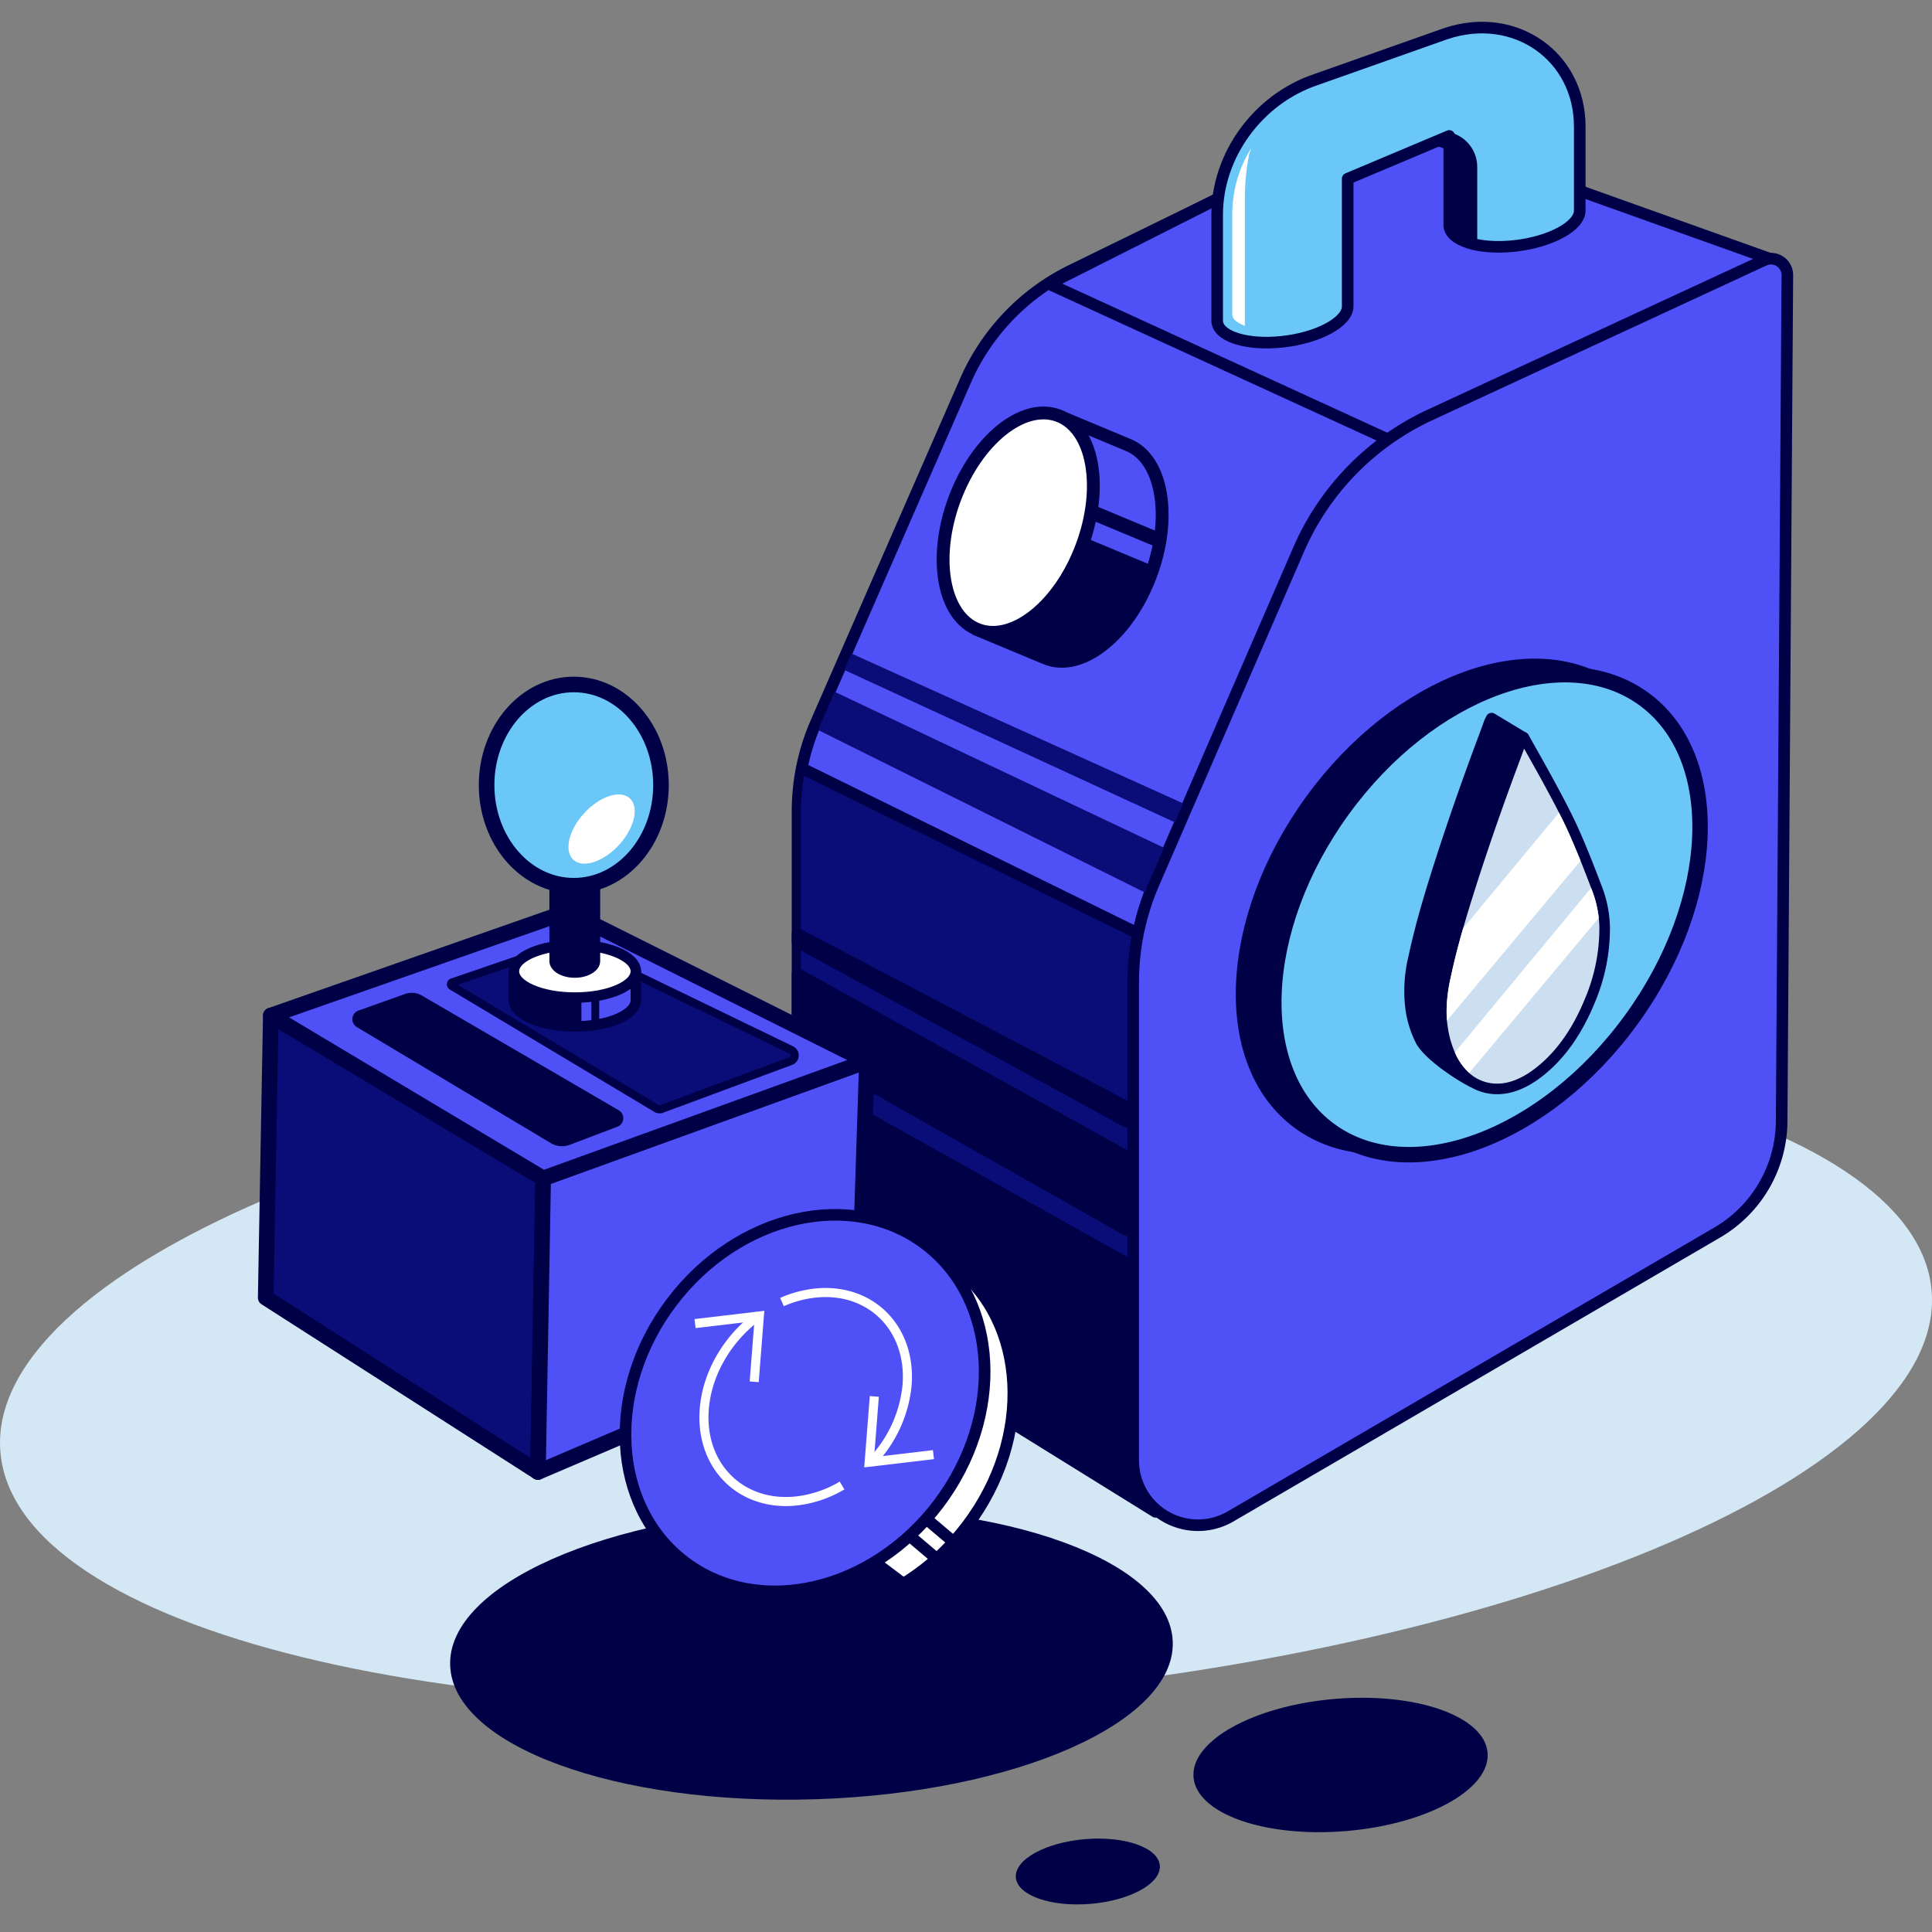
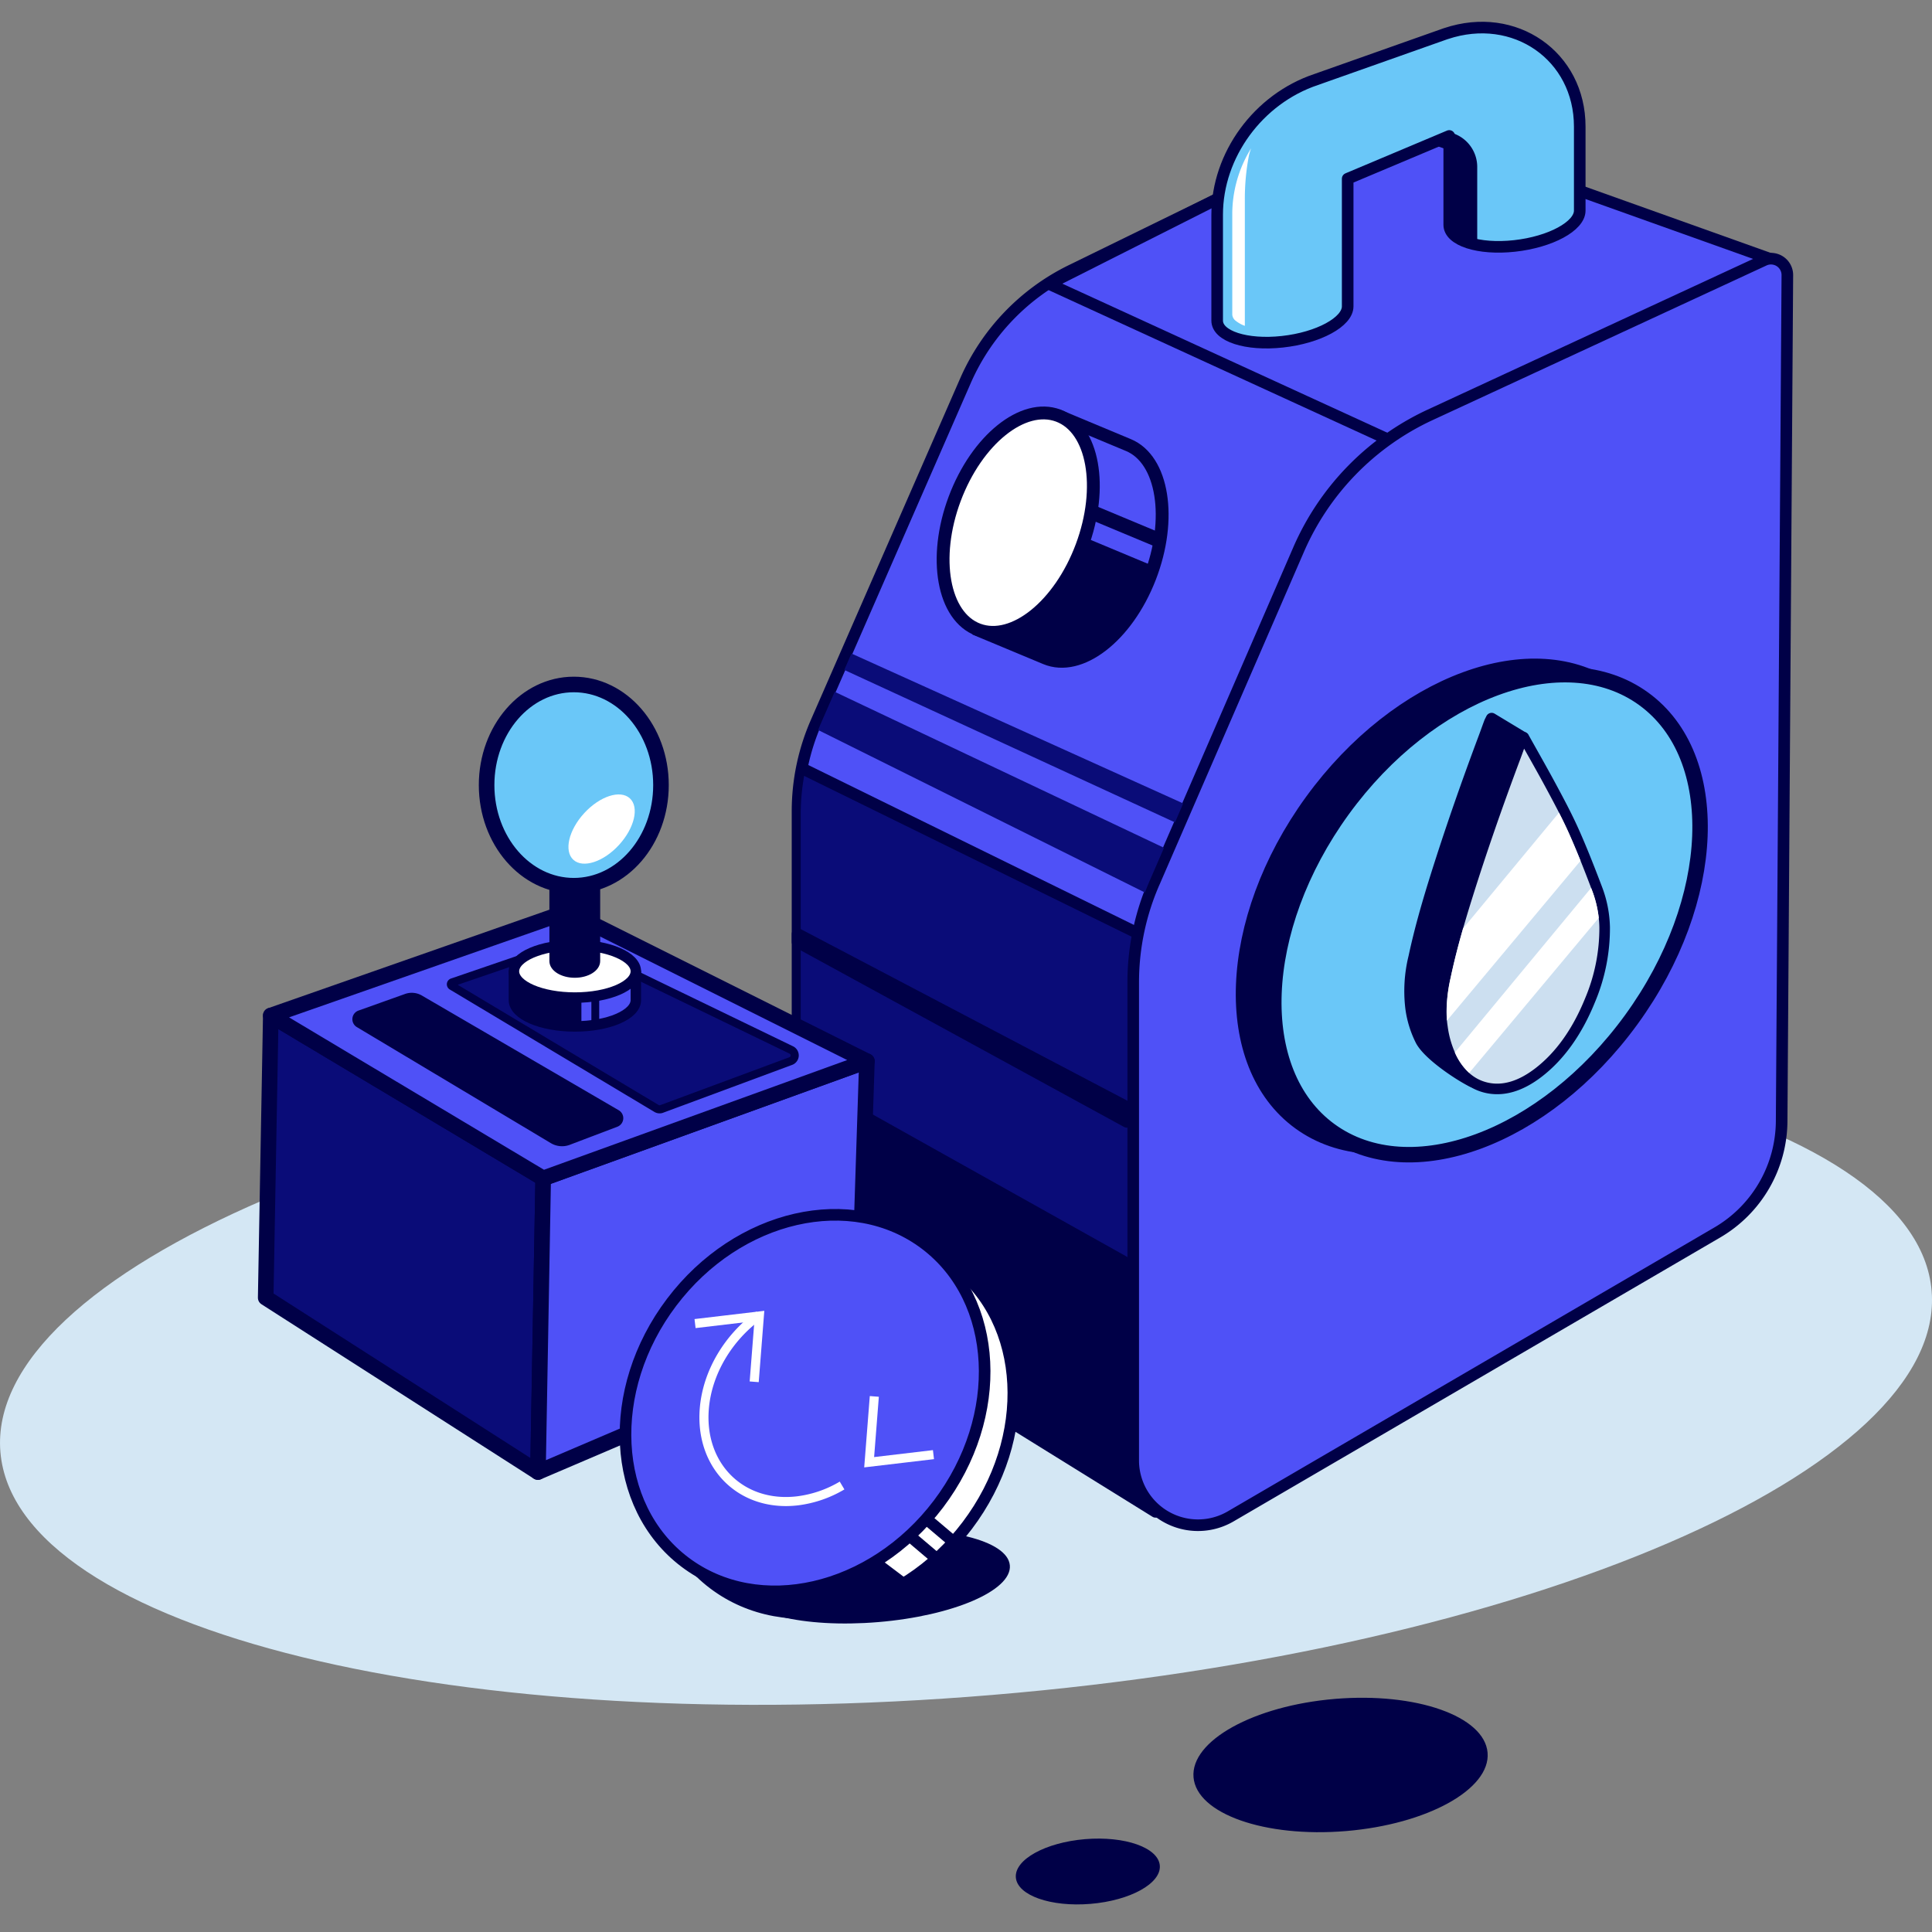
<svg xmlns="http://www.w3.org/2000/svg" width="500" height="500" viewBox="0 0 500 500">
  <rect x="0" y="0" width="500" height="500" fill="#808080" stroke="none" />
  <defs>
    <clipPath id="b">
      <rect width="500" height="500" />
    </clipPath>
  </defs>
  <g id="a" clip-path="url(#b)">
    <g transform="translate(-8.596 5.382)">
      <path d="M265.581,489.181C403.6,477.664,512.354,430.852,508.5,384.623s-118.869-74.369-256.885-62.852S4.838,380.1,8.7,426.329,127.565,500.7,265.581,489.181Z" transform="translate(0 -55.928)" fill="#d4e7f4" />
-       <path d="M244.738,542.162c51.641-1.676,92.955-19.912,92.28-40.73S293.931,465.1,242.29,466.773s-92.954,19.913-92.279,40.731S193.1,543.84,244.738,542.162Z" transform="translate(-24.914 -81.908)" fill="#000047" />
      <path d="M423.009,560.936c21.015-1.754,37.413-10.831,36.625-20.276s-18.463-15.68-39.479-13.926-37.413,10.831-36.624,20.276S401.994,562.69,423.009,560.936Z" transform="translate(-66.053 -92.442)" fill="#000047" />
      <path d="M347.047,587.574c10.288-.858,18.314-5.3,17.929-9.929s-9.039-7.678-19.327-6.82-18.314,5.3-17.929,9.929S336.759,588.433,347.047,587.574Z" transform="translate(-56.223 -100.237)" fill="#000047" />
      <path d="M444.5,109.364,386.833,44.283l-56.852,27.8a57.458,57.458,0,0,0-27.392,28.586L263.944,189.06a57.466,57.466,0,0,0-4.811,23.009V327.543a15.046,15.046,0,0,0,7.118,12.786l85.537,53.045-1.2-141.9Z" transform="translate(-44.141 -7.493)" fill="#4f51f7" stroke="#000047" stroke-linejoin="round" stroke-width="3" />
      <path d="M351.584,286.045v-6.179l-90.405-44.025a57.124,57.124,0,0,0-1.038,10.8V362.116a15.046,15.046,0,0,0,7.118,12.786L352.8,427.947l-1.2-141.9Z" transform="translate(-44.319 -41.243)" fill="#0a0c78" />
      <path d="M403.034,87.3l53.589,27.993,3.254-4.926L402.21,45.283l-56.851,27.8c-1.236.6-2.438,1.26-3.617,1.952Z" transform="translate(-58.695 -7.669)" fill="#0a0c78" stroke="#000047" stroke-linejoin="round" stroke-width="3" />
      <path d="M314.852,178.781l18.305,7.637c8.955,3.74,21.016-5.577,26.939-20.8s3.46-30.6-5.495-34.337L336.3,123.643" transform="translate(-53.958 -21.475)" fill="#4f51f7" />
      <path d="M314.852,178.781l18.305,7.637c8.955,3.74,21.016-5.577,26.939-20.8s3.46-30.6-5.495-34.337L336.3,123.643" transform="translate(-53.958 -21.475)" fill="none" stroke="#000047" stroke-linejoin="round" stroke-width="3.32" />
      <path d="M334.834,157.271l26.947,11.246s-10.075,27.268-25.958,24.039l-16.839-7.027Z" transform="translate(-54.686 -27.4)" fill="#000047" />
      <path d="M340.765,157.362c5.719-15.3,2.99-30.465-6.1-33.86s-21.089,6.259-26.808,21.563-2.99,30.464,6.1,33.86S335.046,172.666,340.765,157.362Z" transform="translate(-52.199 -21.331)" fill="#fff" stroke="#000047" stroke-linejoin="round" stroke-width="3.32" />
      <path d="M351.172,155.563l17.5,7.3.593-3.864-16.74-6.986Z" transform="translate(-60.357 -26.473)" fill="#000047" />
      <path d="M344.373,335.13v-3.855l-85.232-44.783v2.092Z" transform="translate(-44.142 -50.167)" fill="#000047" stroke="#000047" stroke-linejoin="round" stroke-width="3" />
      <path d="M259.141,332.062v46.1a15.035,15.035,0,0,0,7.217,12.844l84.227,51.619-7.035-63.318Z" transform="translate(-44.142 -58.195)" fill="#000047" stroke="#000047" stroke-linejoin="round" stroke-width="3" />
-       <path d="M344.373,346.309l-85.232-47.247v18.1l85.232,48.193Z" transform="translate(-44.142 -52.381)" fill="#000047" stroke="#000047" stroke-linejoin="round" stroke-width="3" />
      <path d="M338.141,73.122l89.8,41.191,98.858-46.957-103.8-37.072Z" transform="translate(-58.061 -5.026)" fill="#4f51f7" stroke="#000047" stroke-linejoin="round" stroke-width="3" />
      <path d="M370,235.82l37.434-86.262a68.5,68.5,0,0,1,33.892-34.732l86.542-40.078a4.235,4.235,0,0,1,6.014,3.872l-1.475,218.97a33.592,33.592,0,0,1-16.658,28.784L389.811,399.849a16.766,16.766,0,0,1-25.217-14.483V261.448a64.431,64.431,0,0,1,5.4-25.629Z" transform="translate(-62.722 -12.791)" fill="#4f51f7" stroke="#000047" stroke-linejoin="round" stroke-width="3" />
      <path d="M450.21,3.3l-33.645,11.9c-14.969,5.009-25.6,19.541-25.6,34.971V77.593c0,4.037,7.563,6.492,16.888,5.47s16.888-5.124,16.888-9.161V40.867L451.025,29.8v23c0,4.037,7.563,6.492,16.888,5.47S484.8,53.15,484.8,49.114V27.381c0-18.289-16.855-30.012-34.592-24.072Z" transform="translate(-67.367 0)" fill="#6ac7f8" stroke="#000047" stroke-linejoin="round" stroke-width="3" />
      <path d="M463.825,34.662a9.179,9.179,0,0,1,7.167,9.1V64.229s-5.734-1.013-7.167-3.056S463.825,34.662,463.825,34.662Z" transform="translate(-80.092 -5.798)" fill="#000047" />
      <path d="M399.258,52.243a59.118,59.118,0,0,1,1.063-11.385,24.423,24.423,0,0,1,1.985-5.075,32.786,32.786,0,0,0-7.052,20V82.024a2.564,2.564,0,0,0,1.055,1.92,8.738,8.738,0,0,0,2.949,1.516Z" transform="translate(-68.123 -5.995)" fill="#fff" stroke="#6ac7f8" stroke-linejoin="round" stroke-width="0.75" />
      <path d="M347.465,277.163l-87.324-42.88" transform="translate(-44.319 -40.968)" fill="none" stroke="#000047" stroke-linejoin="round" stroke-width="3" />
      <path d="M361.54,237.194l-85.866-38.8-1.854,4.242L359.414,242.1Z" transform="translate(-46.729 -34.645)" fill="#0a0c78" />
      <path d="M351.43,259.3l3.691-8.51L269.9,210.422l-3.674,8.395c-.214.494-.4.989-.61,1.491l84.565,42.056c.387-1.03.8-2.051,1.244-3.065Z" transform="translate(-45.283 -36.764)" fill="#0a0c78" />
      <path d="M491.779,291.68c22.405-30.849,23.835-68.011,3.194-83s-55.537-2.136-77.943,28.714-23.835,68.011-3.194,83S469.374,322.529,491.779,291.68Z" transform="translate(-68.827 -35.354)" fill="#000047" stroke="#000047" stroke-linejoin="round" stroke-width="4" />
      <path d="M501.291,294.295c22.405-30.849,23.835-68.011,3.194-83s-55.537-2.135-77.943,28.714-23.835,68.011-3.194,83S478.886,325.144,501.291,294.295Z" transform="translate(-70.502 -35.815)" fill="#6ac7f8" stroke="#000047" stroke-linejoin="round" stroke-width="4" />
      <path d="M470.051,313.534l-2.471-.824c-3.3-1.648-11.056-6.764-13.123-10.5a26.156,26.156,0,0,1-2.636-8.526,36.643,36.643,0,0,1,.816-13.115c1.475-6.92,3.452-13.782,5.594-20.628,3.823-12.176,8.032-24.228,12.522-36.2.47-1.252.914-2.521,1.384-3.781.115-.321.288-.617.527-1.111l8.09,4.884-10.71,89.8Z" transform="translate(-78.038 -38.25)" fill="#000047" stroke="#000047" stroke-linejoin="round" stroke-width="3" />
      <path d="M482.675,224.85c2.513,4.506,4.992,8.84,7.381,13.3,1.944,3.625,3.88,7.266,5.61,11.154,2.084,4.687,4,9.581,5.874,14.516a29.547,29.547,0,0,1,2.01,10.067,47.76,47.76,0,0,1-3.781,18.874c-3.262,8.024-7.711,14.318-13.222,18.577-4.778,3.7-9.416,5-13.758,3.872-3.509-.914-6.253-3.279-8.321-7.011a26.157,26.157,0,0,1-2.636-8.526,36.642,36.642,0,0,1,.816-13.115c1.475-6.92,3.452-13.782,5.594-20.628,3.823-12.176,8.032-24.228,12.522-36.2.47-1.252.914-2.521,1.384-3.781.115-.321.288-.618.527-1.112Z" transform="translate(-79.802 -39.305)" fill="#fff" stroke="#000047" stroke-linejoin="round" stroke-width="3" />
      <path d="M498.885,292.9a46.65,46.65,0,0,0,3.691-18.388,28.369,28.369,0,0,0-1.928-9.655c-1.648-4.35-3.633-9.474-5.849-14.45-1.746-3.93-3.773-7.727-5.569-11.072-1.656-3.1-3.328-6.08-5.1-9.227-.346-.61-.684-1.219-1.03-1.829-.066.173-.124.346-.189.519-.239.659-.478,1.326-.725,1.985-4.778,12.736-8.872,24.55-12.5,36.133-2.579,8.23-4.3,14.557-5.569,20.513-1.1,5.174-1.359,9.2-.807,12.662a24.785,24.785,0,0,0,2.5,8.123c1.936,3.5,4.407,5.594,7.554,6.409,3.954,1.03,8.222-.206,12.687-3.658C491.364,306.858,495.689,300.779,498.885,292.9Z" transform="translate(-80.065 -39.911)" fill="#ccdff0" />
      <path d="M494.8,253.952c-.84-1.9-1.755-3.765-2.677-5.569L467.3,278.353c-1.335,4.646-2.356,8.716-3.188,12.613a37.64,37.64,0,0,0-.979,11.237L497.7,260.839c-.914-2.274-1.887-4.6-2.908-6.9Z" transform="translate(-80.064 -43.452)" fill="#fff" />
      <path d="M501.106,272.566c-.066-.173-.14-.363-.206-.545l-35.267,42.591c.2.453.412.9.634,1.3a15.251,15.251,0,0,0,3.089,3.987l33.521-40.112A29.365,29.365,0,0,0,501.106,272.566Z" transform="translate(-80.523 -47.617)" fill="#fff" />
      <path d="M93.381,312.113l70.493,42.138-1.351,76.013-70.46-45.12Z" transform="translate(-14.706 -54.681)" fill="#0a0c78" stroke="#000047" stroke-linejoin="round" stroke-width="4.03" />
      <path d="M178.945,356.779l83.782-30.316-2.3,70.922-82.835,35.408Z" transform="translate(-29.775 -57.209)" fill="#4f51f7" stroke="#000047" stroke-linejoin="round" stroke-width="4.03" />
      <path d="M93.664,306.359,164.158,348.5l83.782-30.316-77.463-38.728Z" transform="translate(-14.988 -48.927)" fill="#4f51f7" stroke="#000047" stroke-linejoin="round" stroke-width="4.03" />
      <path d="M121.454,310.791l12.052-4.3a4.117,4.117,0,0,1,3.46.321l50.953,29.69a1.321,1.321,0,0,1-.2,2.381l-12.316,4.679a4.576,4.576,0,0,1-3.979-.354l-50.211-30.036a1.323,1.323,0,0,1,.231-2.381Z" transform="translate(-19.728 -53.648)" fill="#000047" stroke="#000047" stroke-linejoin="round" stroke-width="2.1" />
      <path d="M150.6,299.515l29.6-10.141a1.542,1.542,0,0,1,1.236.1l56.95,27.557a1.566,1.566,0,0,1-.28,2.883l-33.4,12.39a1.565,1.565,0,0,1-1.244-.157L150.5,300.462A.525.525,0,0,1,150.6,299.515Z" transform="translate(-24.956 -50.659)" fill="#0a0c78" stroke="#000047" stroke-linejoin="round" stroke-width="2.1" />
      <path d="M170.043,297.973v7.67c0,3.748,7.068,6.8,15.776,6.8s15.776-3.04,15.776-6.8v-7.67" transform="translate(-28.445 -52.19)" fill="#4f51f7" />
      <path d="M170.043,297.973v7.67c0,3.748,7.068,6.8,15.776,6.8s15.776-3.04,15.776-6.8v-7.67" transform="translate(-28.445 -52.19)" fill="none" stroke="#000047" stroke-linejoin="round" stroke-width="2.71" />
      <path d="M187.568,301.347v11.286s-15.5.189-17.177-5.989v-7.052Z" transform="translate(-28.506 -52.475)" fill="#000047" />
      <path d="M185.819,303.575c8.713,0,15.776-3.042,15.776-6.8s-7.063-6.8-15.776-6.8-15.776,3.043-15.776,6.8S177.106,303.575,185.819,303.575Z" transform="translate(-28.445 -50.782)" fill="#fff" stroke="#000047" stroke-linejoin="round" stroke-width="2.71" />
      <path d="M194.375,306.26v7.324l2.027-.321v-7.011Z" transform="translate(-32.732 -53.648)" fill="#000047" />
      <path d="M193.846,248.682v38.166c0,2.043-2.669,3.707-5.956,3.707s-5.956-1.656-5.956-3.707V248.682Z" transform="translate(-30.54 -43.505)" fill="#000047" stroke="#000047" stroke-linejoin="round" stroke-width="1.23" />
      <path d="M184.025,260.2c12.462,0,22.564-11.659,22.564-26.041s-10.1-26.041-22.564-26.041-22.564,11.659-22.564,26.041S171.563,260.2,184.025,260.2Z" transform="translate(-26.933 -36.359)" fill="#6ac7f8" stroke="#000047" stroke-linejoin="round" stroke-width="4.03" />
      <path d="M200.243,255.746c4.036-4.392,5.3-9.8,2.818-12.077s-7.76-.564-11.8,3.827-5.3,9.8-2.819,12.078S196.208,260.138,200.243,255.746Z" transform="translate(-31.463 -42.444)" fill="#fff" />
      <path d="M276.754,497.568c19.365-1.615,34.624-8.185,34.083-14.674s-16.679-10.438-36.044-8.821-34.625,8.185-34.084,14.674S257.389,499.184,276.754,497.568Z" transform="translate(-40.893 -83.152)" fill="#000047" />
      <path d="M295.1,456.366c17.187-22.718,15.666-52.825-3.4-67.248s-48.45-7.7-65.637,15.018-15.666,52.825,3.4,67.248S277.909,479.082,295.1,456.366Z" transform="translate(-36.208 -66.91)" fill="#fff" stroke="#000047" stroke-miterlimit="10" stroke-width="3" />
      <path d="M286.089,449.563c17.186-22.717,15.666-52.825-3.4-67.248s-48.451-7.7-65.638,15.018-15.666,52.825,3.4,67.248S268.9,472.28,286.089,449.563Z" transform="translate(-34.62 -65.711)" fill="#4f51f7" stroke="#000047" stroke-miterlimit="10" stroke-width="3" />
      <path d="M232.313,488.157c23.734,18.4,50.829.2,50.829.2l-7.546-5.693a44.013,44.013,0,0,1-24.4,7.909c-14.046,0-18.89-2.422-18.89-2.422Z" transform="translate(-39.414 -84.729)" fill="#000047" />
      <path d="M294.633,475.812l6.574,5.57" transform="translate(-50.396 -83.522)" fill="none" stroke="#000047" stroke-miterlimit="10" stroke-width="3" />
      <path d="M299.922,470.521l6.582,5.569" transform="translate(-51.327 -82.59)" fill="none" stroke="#000047" stroke-miterlimit="10" stroke-width="3" />
      <path d="M265.487,450.341a29.787,29.787,0,0,1-11.525,3.963c-14.491,1.714-25.3-8.922-24.138-23.759.758-9.614,6.36-18.635,14.153-24.261" transform="translate(-38.962 -71.272)" fill="none" stroke="#fff" stroke-miterlimit="10" stroke-width="2.35" />
-       <path d="M254.254,401.6a29.048,29.048,0,0,1,8.238-2.282c14.491-1.714,25.3,8.922,24.138,23.759a33.217,33.217,0,0,1-9.186,19.912" transform="translate(-43.281 -70.012)" fill="none" stroke="#fff" stroke-miterlimit="10" stroke-width="2.35" />
      <path d="M226.945,408.471l16.641-1.969-1.335,17.036" transform="translate(-38.47 -71.311)" fill="none" stroke="#fff" stroke-miterlimit="10" stroke-width="2.35" />
      <path d="M298.282,446.839l-16.641,1.968,1.335-17.036" transform="translate(-48.107 -75.763)" fill="none" stroke="#fff" stroke-miterlimit="10" stroke-width="2.35" />
    </g>
  </g>
</svg>